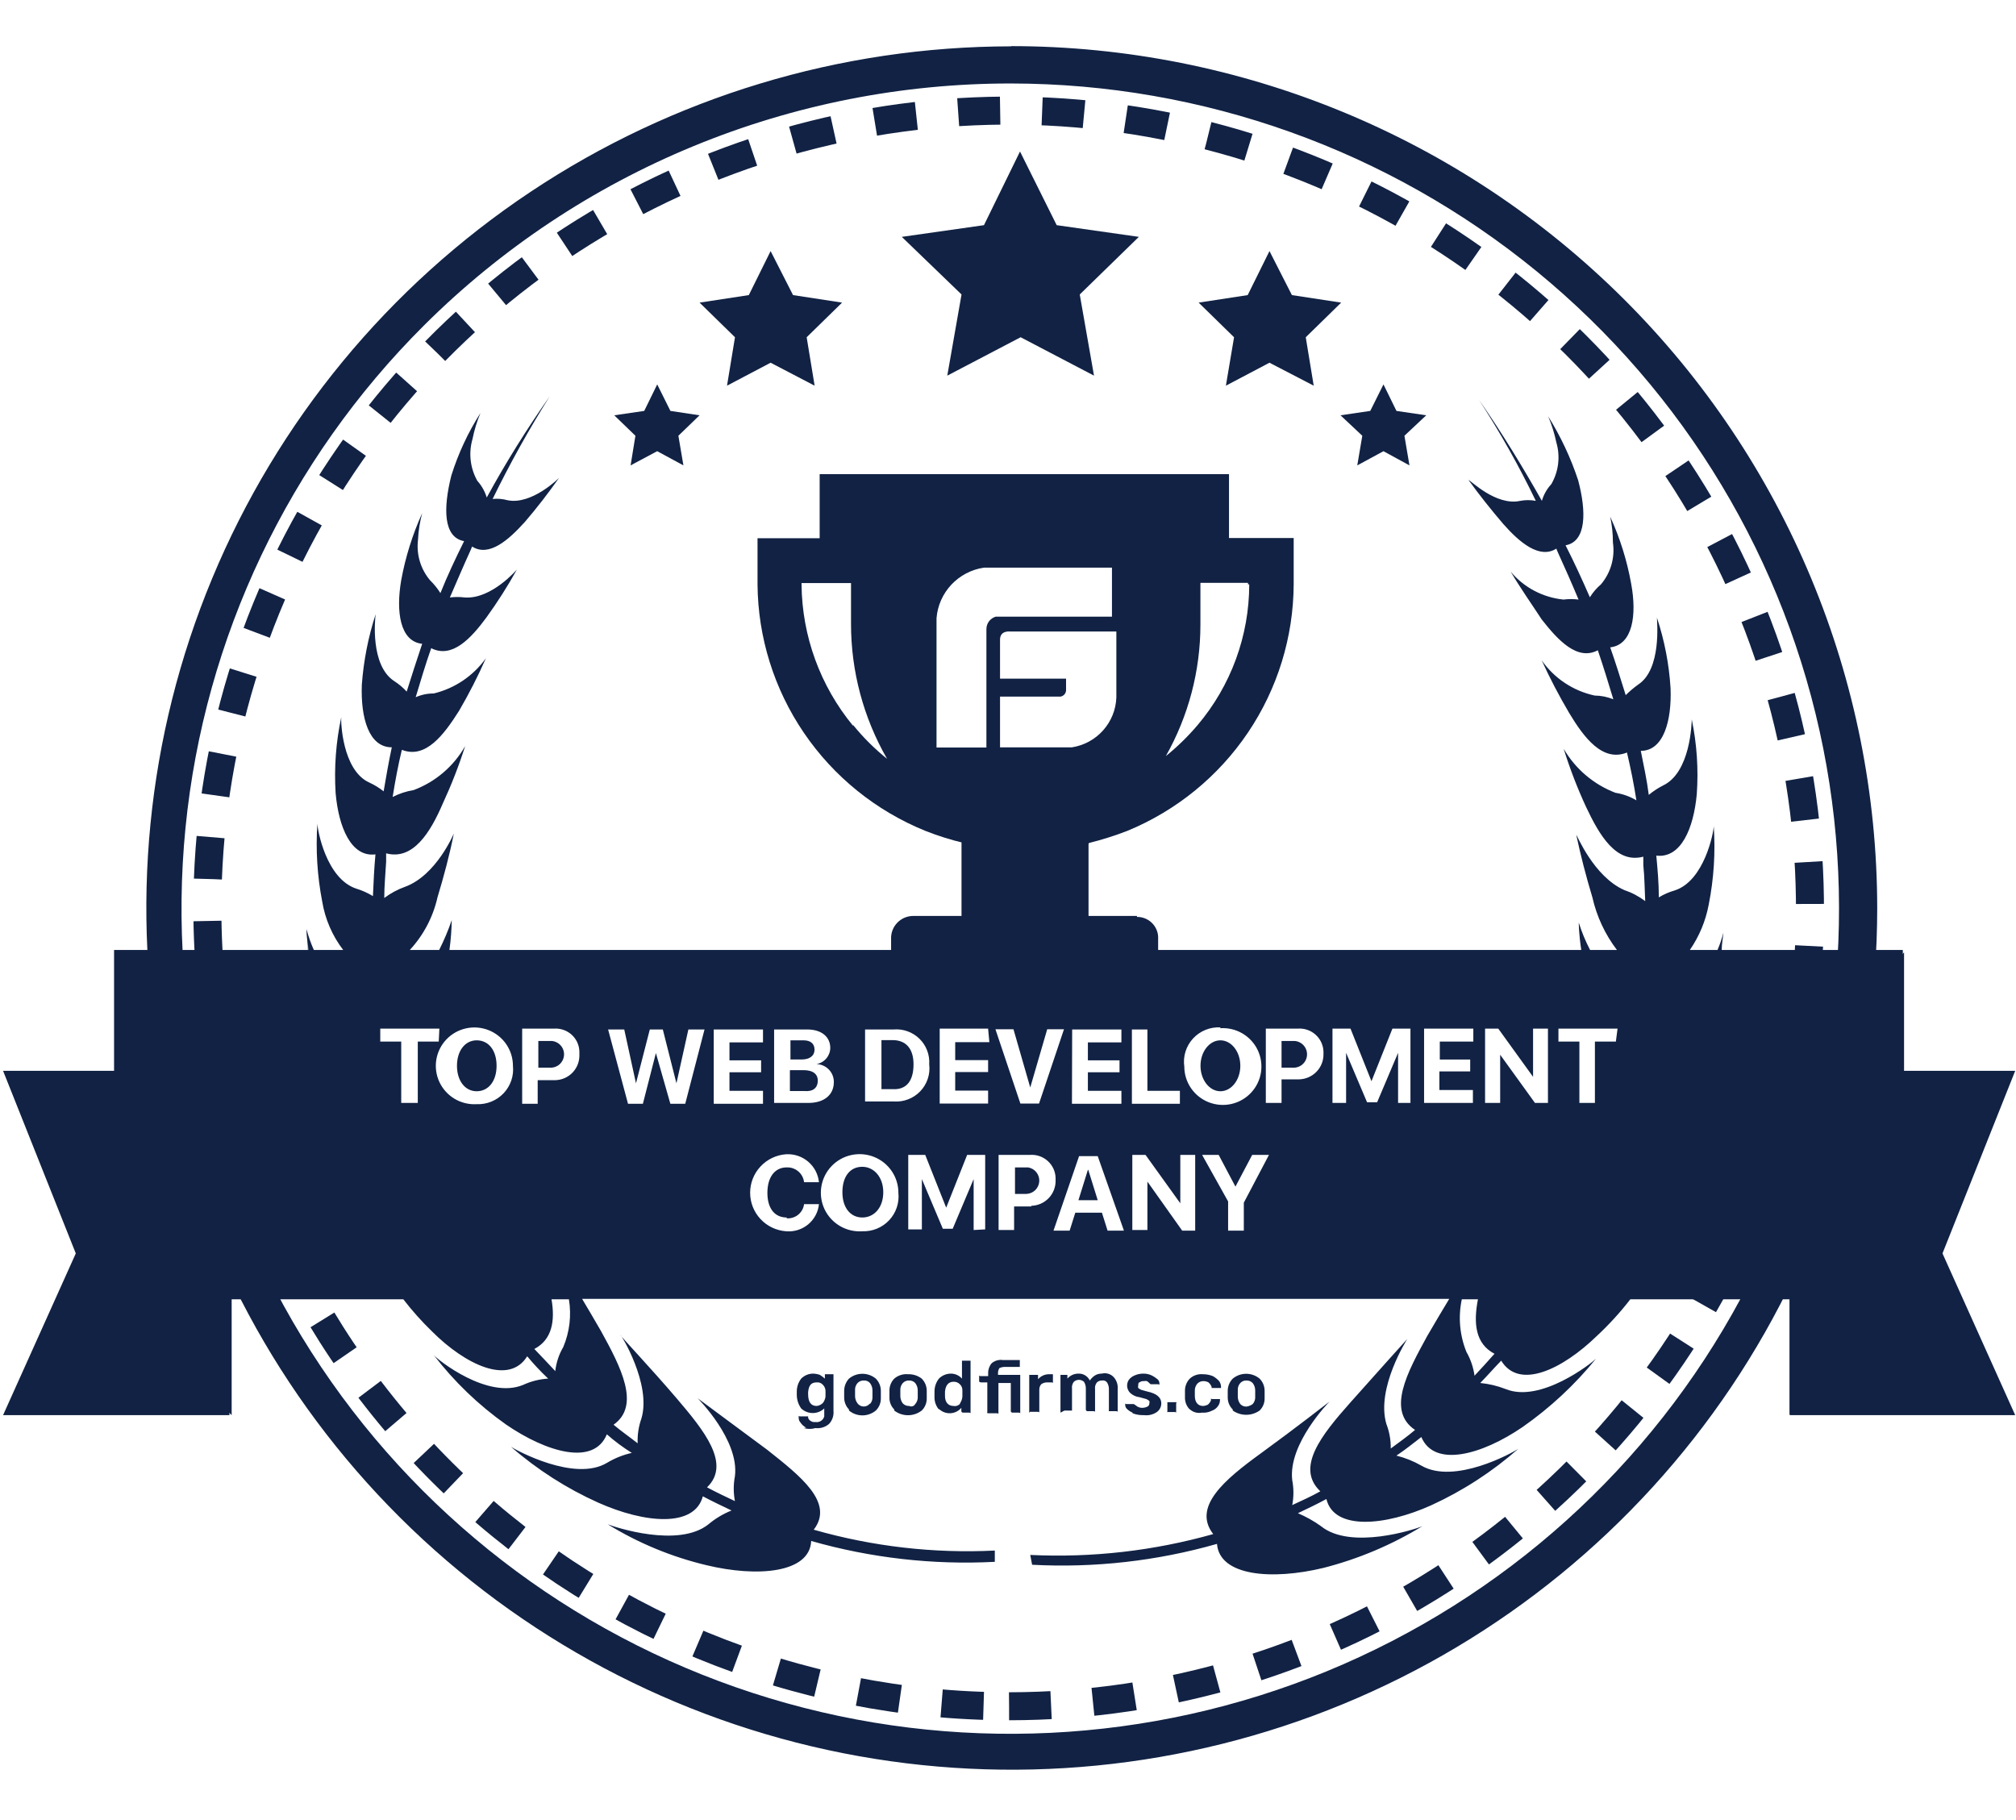
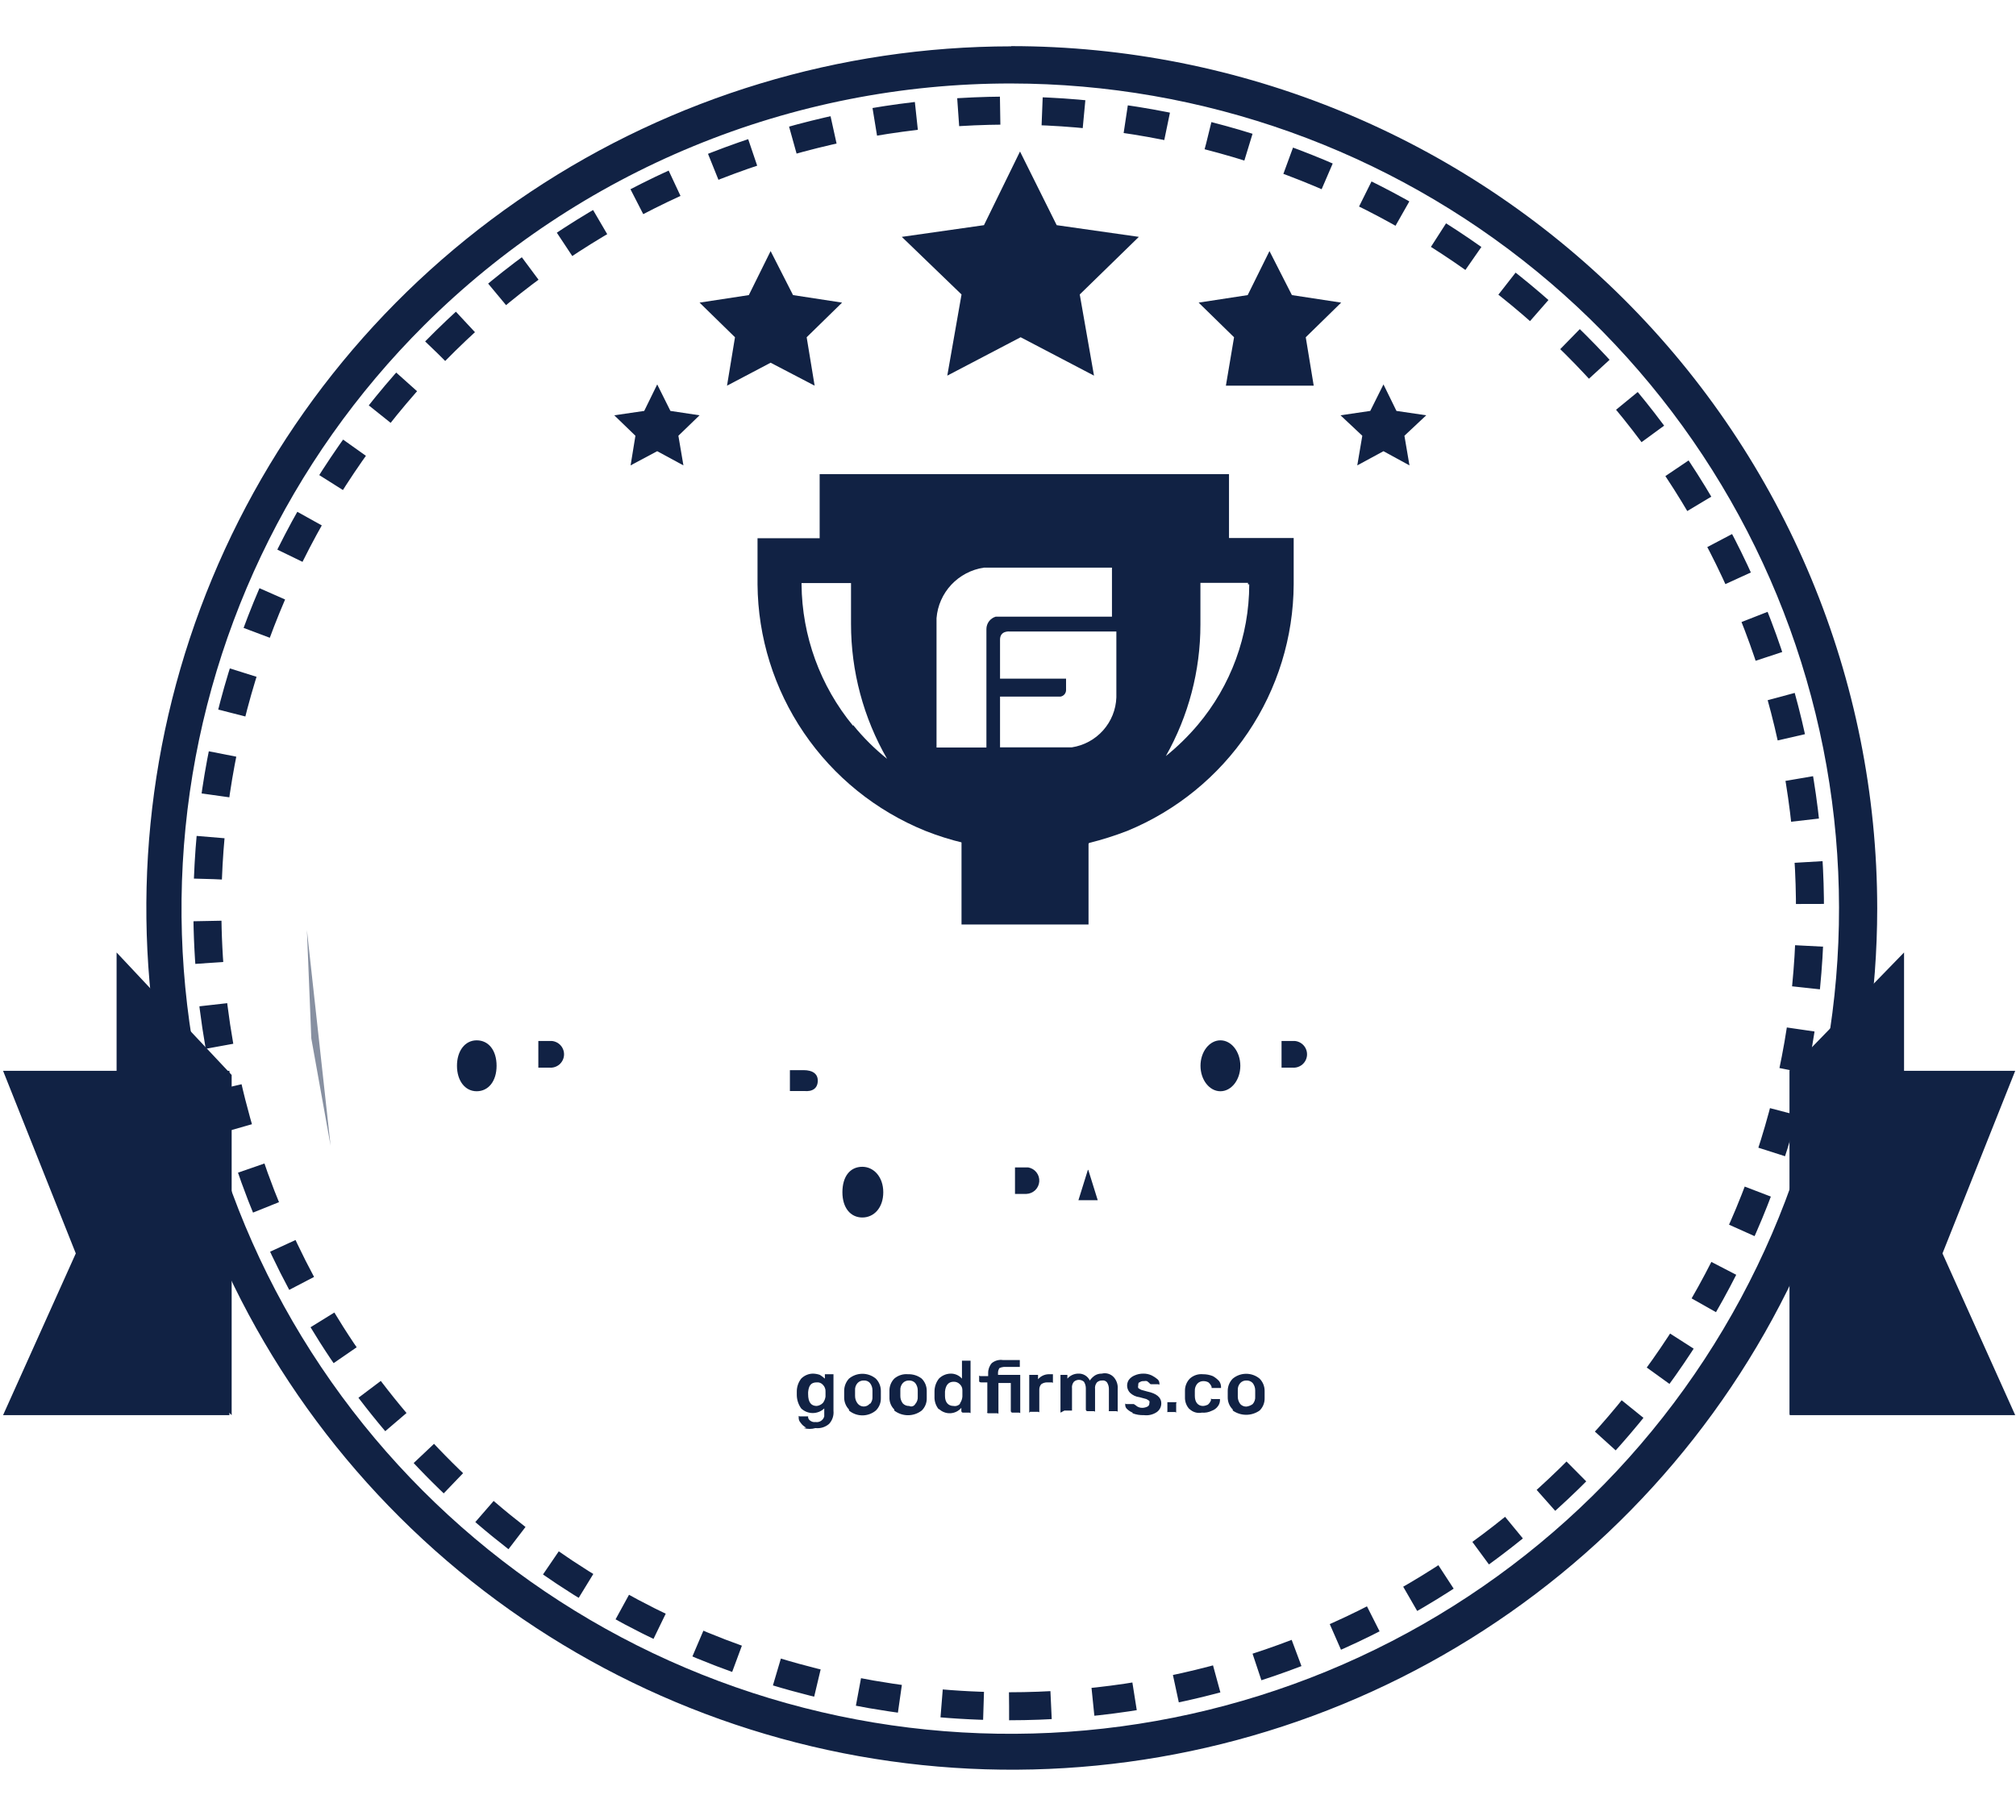
<svg xmlns="http://www.w3.org/2000/svg" width="144" height="130" viewBox="0 0 144 130" fill="none">
  <g clip-path="url(#clip0_4810_2609)">
    <path d="M72.225 5.963C85.918 5.978 99.183 10.718 109.759 19.377C120.336 28.036 127.571 40.079 130.231 53.453C132.892 66.827 130.814 80.706 124.351 92.725C117.888 104.745 107.44 114.162 94.786 119.373C82.133 124.583 68.056 125.265 54.955 121.302C41.853 117.339 30.536 108.976 22.932 97.637C15.328 86.299 11.907 72.686 13.251 59.118C14.596 45.55 20.623 32.866 30.305 23.225C35.81 17.745 42.346 13.4 49.539 10.438C56.732 7.475 64.441 5.955 72.225 5.963ZM72.225 3.31C60.002 3.319 48.056 6.935 37.897 13.703C27.738 20.47 19.821 30.084 15.149 41.33C10.476 52.576 9.256 64.949 11.644 76.885C14.032 88.821 19.92 99.784 28.564 108.388C37.208 116.993 48.22 122.853 60.208 125.228C72.197 127.603 84.623 126.385 95.916 121.73C107.21 117.075 116.864 109.19 123.658 99.073C130.452 88.956 134.081 77.061 134.087 64.89C134.083 48.555 127.564 32.891 115.964 21.34C104.363 9.79 88.631 3.299 72.225 3.295V3.31Z" fill="#112244" />
    <path d="M72.078 121.879C83.397 121.873 94.46 118.525 103.869 112.26C113.277 105.994 120.608 97.091 124.936 86.678C129.263 76.264 130.392 64.806 128.181 53.753C125.969 42.7 120.515 32.549 112.509 24.582C104.504 16.614 94.305 11.19 83.203 8.993C72.102 6.797 60.595 7.927 50.138 12.241C39.681 16.555 30.744 23.86 24.456 33.231C18.169 42.602 14.812 53.619 14.812 64.889C14.824 80.005 20.863 94.499 31.6 105.184C42.338 115.87 56.897 121.875 72.078 121.879" stroke="#112244" stroke-width="2" stroke-miterlimit="10" stroke-dasharray="3 3" />
-     <path d="M76.725 65.427H69.703L70.901 62.848L71.934 60.508H74.509L75.527 62.848L76.725 65.427Z" fill="#112244" />
-     <path d="M81.212 65.426H65.252C65.036 65.424 64.822 65.465 64.622 65.548C64.423 65.632 64.243 65.754 64.093 65.909C63.943 66.064 63.826 66.248 63.75 66.449C63.674 66.651 63.64 66.866 63.65 67.081V72.149H82.724V67.081C82.749 66.69 82.618 66.305 82.36 66.009C82.103 65.714 81.738 65.531 81.346 65.5H81.212" fill="#112244" />
    <path d="M75.525 62.848C74.896 63.161 74.282 63.474 73.608 63.742L73.219 63.831L72.815 63.653C72.141 63.384 71.527 63.071 70.898 62.758L71.931 60.373H74.417L75.525 62.848Z" fill="#112244" />
    <path d="M77.752 58.211H68.68V66.037H77.752V58.211Z" fill="#112244" />
    <path d="M85.566 36.09H60.773V37.282H85.566V36.09Z" fill="#112244" />
    <path d="M87.786 33.869H58.547V39.489H87.786V33.869Z" fill="#112244" />
    <path d="M85.669 38.43V36.09C85.912 36.062 86.137 35.95 86.304 35.772C86.471 35.595 86.57 35.364 86.582 35.121C86.595 34.992 86.58 34.863 86.539 34.74C86.498 34.617 86.432 34.505 86.344 34.409C86.257 34.313 86.15 34.237 86.031 34.185C85.912 34.133 85.784 34.107 85.654 34.107H60.772C60.514 34.115 60.27 34.219 60.086 34.398C59.903 34.578 59.795 34.82 59.783 35.076C59.776 35.206 59.794 35.336 59.837 35.459C59.88 35.581 59.948 35.694 60.036 35.79C60.124 35.886 60.231 35.963 60.349 36.017C60.468 36.071 60.596 36.101 60.727 36.105V38.445H54.109V41.74C54.138 45.524 55.29 49.215 57.422 52.347C59.553 55.48 62.568 57.915 66.087 59.345C66.978 59.698 67.893 59.987 68.826 60.209C70.206 61.237 71.716 62.08 73.318 62.714C74.918 62.078 76.428 61.236 77.809 60.209C78.735 59.978 79.645 59.689 80.534 59.345C84.034 57.901 87.028 55.459 89.14 52.327C91.252 49.195 92.388 45.512 92.406 41.74V38.43H85.669ZM60.936 51.847C58.585 48.996 57.285 45.429 57.253 41.74V41.65H60.787V44.557C60.785 47.941 61.672 51.266 63.362 54.202C62.468 53.486 61.655 52.676 60.936 51.787V51.847ZM70.458 44.989V53.397H66.895V44.155C66.966 43.261 67.34 42.418 67.954 41.763C68.569 41.108 69.388 40.679 70.278 40.547H79.426V44.05H71.117C70.927 44.108 70.761 44.224 70.642 44.382C70.524 44.541 70.459 44.732 70.458 44.93V44.989ZM79.74 49.819C79.709 50.688 79.375 51.518 78.796 52.168C78.217 52.819 77.429 53.248 76.567 53.382H71.431V49.76H75.743C75.852 49.743 75.951 49.689 76.025 49.608C76.099 49.526 76.142 49.422 76.147 49.312V48.478H71.431V45.69C71.431 45.019 72.135 45.109 72.135 45.109H79.74V49.819ZM85.549 51.787C84.863 52.597 84.101 53.341 83.274 54.008C84.894 51.141 85.745 47.907 85.744 44.617V41.635H89.142V41.74H89.232C89.229 45.416 87.925 48.973 85.549 51.787Z" fill="#112244" />
    <path opacity="0.5" d="M23.614 81.838L22.236 74.176L21.922 66.439L23.614 81.838Z" fill="#112244" />
    <path d="M89.477 100.294C89.542 100.221 89.591 100.136 89.622 100.044C89.653 99.952 89.665 99.854 89.657 99.757V99.31C89.657 99.121 89.593 98.938 89.477 98.788C89.419 98.728 89.349 98.681 89.272 98.65C89.194 98.62 89.111 98.606 89.028 98.61C88.947 98.607 88.866 98.621 88.791 98.652C88.716 98.683 88.649 98.73 88.594 98.788C88.53 98.859 88.481 98.941 88.45 99.031C88.419 99.121 88.407 99.216 88.414 99.31V99.757C88.412 99.951 88.475 100.14 88.594 100.294C88.649 100.353 88.716 100.399 88.791 100.43C88.866 100.461 88.947 100.476 89.028 100.473C89.191 100.453 89.345 100.392 89.477 100.294ZM88.055 100.682C87.938 100.567 87.845 100.43 87.783 100.279C87.722 100.128 87.692 99.965 87.695 99.802V99.355C87.694 99.192 87.725 99.03 87.787 98.879C87.849 98.728 87.94 98.591 88.055 98.475C88.324 98.252 88.663 98.13 89.013 98.13C89.363 98.13 89.702 98.252 89.971 98.475C90.086 98.591 90.177 98.728 90.239 98.879C90.3 99.03 90.332 99.192 90.33 99.355V99.877C90.334 100.04 90.304 100.202 90.242 100.354C90.18 100.505 90.088 100.642 89.971 100.756C89.691 100.953 89.356 101.059 89.013 101.059C88.67 101.059 88.335 100.953 88.055 100.756V100.682ZM84.986 100.682C84.87 100.567 84.78 100.429 84.721 100.278C84.662 100.126 84.635 99.964 84.641 99.802V99.355C84.637 99.193 84.665 99.032 84.725 98.881C84.784 98.73 84.872 98.592 84.986 98.475C85.112 98.36 85.261 98.272 85.423 98.218C85.586 98.164 85.758 98.145 85.929 98.162C86.17 98.161 86.409 98.206 86.632 98.296C86.801 98.39 86.953 98.511 87.082 98.654C87.166 98.772 87.213 98.912 87.216 99.057V99.146C87.216 99.146 87.216 99.146 87.126 99.146H86.543C86.543 99.146 86.543 99.146 86.543 99.057C86.494 98.936 86.417 98.829 86.318 98.744C86.213 98.686 86.094 98.655 85.974 98.654C85.89 98.65 85.807 98.664 85.73 98.695C85.652 98.726 85.582 98.773 85.525 98.833C85.4 98.978 85.335 99.165 85.345 99.355V99.713C85.345 100.16 85.569 100.428 85.929 100.428C86.048 100.422 86.165 100.391 86.273 100.339C86.372 100.254 86.449 100.147 86.498 100.026C86.498 100.026 86.498 100.026 86.498 99.936C86.498 99.847 86.498 99.936 86.588 99.936H87.052H87.141C87.141 99.936 87.141 99.936 87.141 100.026C87.138 100.17 87.091 100.311 87.007 100.428C86.898 100.588 86.74 100.708 86.558 100.771C86.34 100.88 86.096 100.926 85.854 100.905C85.694 100.938 85.528 100.931 85.371 100.884C85.214 100.837 85.071 100.752 84.956 100.637L84.986 100.682ZM83.384 100.905C83.377 100.891 83.374 100.876 83.374 100.861C83.374 100.845 83.377 100.83 83.384 100.816V100.294V100.16H83.922C83.922 100.16 83.923 100.16 84.012 100.16C84.102 100.16 84.012 100.16 84.012 100.249V100.771C84.012 100.771 84.012 100.771 84.012 100.861C84.012 100.95 84.012 100.861 83.922 100.861H83.384V100.905ZM80.898 100.905C80.754 100.846 80.622 100.76 80.509 100.652C80.47 100.618 80.438 100.577 80.415 100.531C80.391 100.485 80.378 100.435 80.374 100.383C80.374 100.383 80.374 100.383 80.374 100.294C80.374 100.205 80.374 100.294 80.464 100.294H80.898C80.898 100.294 80.898 100.294 80.988 100.294L81.123 100.383C81.189 100.445 81.267 100.492 81.352 100.523C81.437 100.554 81.527 100.567 81.617 100.562C81.737 100.556 81.854 100.525 81.961 100.473C82.003 100.453 82.038 100.421 82.062 100.381C82.086 100.341 82.098 100.296 82.096 100.249C82.117 100.191 82.117 100.128 82.096 100.07C82.031 100.019 81.96 99.974 81.886 99.936L81.392 99.802C81.14 99.773 80.904 99.663 80.719 99.489C80.601 99.368 80.528 99.21 80.511 99.043C80.495 98.875 80.537 98.706 80.629 98.565C80.733 98.426 80.873 98.318 81.033 98.252C81.23 98.162 81.445 98.117 81.662 98.118C81.874 98.114 82.084 98.16 82.276 98.252C82.42 98.326 82.556 98.415 82.68 98.52C82.719 98.554 82.751 98.595 82.774 98.641C82.798 98.687 82.811 98.737 82.815 98.788C82.815 98.788 82.815 98.788 82.815 98.878C82.815 98.967 82.815 98.878 82.725 98.878H82.321H82.231C82.231 98.878 82.141 98.878 82.096 98.788L81.931 98.654C81.858 98.637 81.781 98.637 81.707 98.654C81.594 98.642 81.481 98.674 81.392 98.744C81.303 98.744 81.302 98.878 81.302 98.967C81.282 99.025 81.282 99.088 81.302 99.146C81.371 99.201 81.447 99.246 81.527 99.28L81.961 99.4C82.59 99.534 82.949 99.802 82.949 100.249C82.949 100.369 82.92 100.486 82.865 100.592C82.811 100.698 82.732 100.79 82.635 100.861C82.364 101.047 82.033 101.126 81.707 101.084C81.431 101.095 81.156 101.049 80.898 100.95V100.905ZM75.748 100.905C75.748 100.905 75.748 100.905 75.748 100.816V98.296V98.207C75.748 98.207 75.748 98.207 75.838 98.207H76.242C76.242 98.207 76.242 98.207 76.242 98.296V98.475C76.337 98.366 76.454 98.277 76.586 98.215C76.717 98.154 76.86 98.12 77.006 98.118C77.179 98.107 77.351 98.148 77.501 98.236C77.65 98.323 77.77 98.454 77.844 98.61C77.94 98.469 78.062 98.348 78.204 98.252C78.352 98.16 78.523 98.114 78.698 98.118C78.853 98.078 79.016 98.082 79.17 98.13C79.323 98.177 79.46 98.266 79.566 98.386C79.664 98.5 79.739 98.633 79.785 98.776C79.831 98.92 79.848 99.071 79.835 99.221V100.711C79.835 100.711 79.835 100.711 79.835 100.801C79.835 100.89 79.835 100.801 79.746 100.801H79.296H79.207C79.2 100.787 79.196 100.772 79.196 100.756C79.196 100.741 79.2 100.725 79.207 100.711V99.221C79.209 99.052 79.162 98.887 79.072 98.744C79.03 98.691 78.974 98.651 78.911 98.627C78.847 98.604 78.779 98.598 78.713 98.61C78.58 98.606 78.451 98.654 78.353 98.744C78.299 98.81 78.26 98.886 78.236 98.968C78.213 99.05 78.207 99.136 78.218 99.221V100.711C78.218 100.711 78.218 100.711 78.218 100.801C78.218 100.89 78.218 100.801 78.129 100.801H77.694C77.676 100.803 77.658 100.802 77.64 100.796C77.623 100.79 77.607 100.78 77.594 100.767C77.581 100.754 77.571 100.738 77.565 100.721C77.559 100.703 77.557 100.685 77.56 100.667V99.176C77.562 99.007 77.515 98.842 77.425 98.699C77.326 98.611 77.198 98.562 77.066 98.562C76.933 98.562 76.805 98.611 76.706 98.699C76.652 98.765 76.613 98.842 76.59 98.924C76.566 99.006 76.56 99.092 76.572 99.176V100.667C76.572 100.667 76.572 100.667 76.572 100.756C76.572 100.846 76.572 100.756 76.572 100.756H76.122H76.033L75.748 100.905ZM73.517 100.905C73.511 100.891 73.507 100.876 73.507 100.861C73.507 100.845 73.511 100.83 73.517 100.816V98.296V98.207C73.517 98.207 73.517 98.207 73.607 98.207H74.056H74.146C74.146 98.207 74.146 98.207 74.146 98.296V98.52C74.239 98.412 74.353 98.323 74.482 98.262C74.611 98.2 74.752 98.166 74.895 98.162H75.119H75.209C75.209 98.162 75.209 98.162 75.209 98.252V98.654C75.209 98.654 75.209 98.654 75.209 98.744C75.209 98.833 75.209 98.744 75.119 98.744H74.775C74.63 98.747 74.489 98.793 74.371 98.878C74.28 98.987 74.232 99.124 74.236 99.266V100.756C74.236 100.756 74.236 100.756 74.236 100.846C74.236 100.935 74.236 100.846 74.146 100.846H73.577L73.517 100.905ZM70.523 100.905C70.523 100.905 70.523 100.905 70.523 100.816V98.744H70.074C70.074 98.744 69.939 98.744 69.939 98.654V98.386C69.939 98.386 69.939 98.386 69.939 98.296C69.939 98.207 69.939 98.296 70.029 98.296H70.583V98.073C70.58 97.816 70.67 97.567 70.838 97.372C70.949 97.28 71.078 97.212 71.218 97.174C71.357 97.135 71.503 97.127 71.646 97.149H72.754H72.844C72.844 97.149 72.844 97.149 72.844 97.238V97.551V97.641C72.844 97.641 72.844 97.641 72.754 97.641H71.691C71.581 97.65 71.474 97.68 71.376 97.73C71.325 97.822 71.294 97.923 71.287 98.028V98.207H72.784H72.874C72.874 98.207 72.874 98.207 72.874 98.296V100.816C72.874 100.816 72.874 100.816 72.874 100.905C72.874 100.995 72.874 100.905 72.784 100.905H72.335C72.316 100.908 72.298 100.906 72.28 100.9C72.263 100.894 72.247 100.884 72.234 100.871C72.221 100.858 72.211 100.843 72.205 100.825C72.199 100.808 72.198 100.789 72.2 100.771V98.788H71.317V100.861C71.317 100.861 71.317 100.86 71.317 100.95C71.317 101.039 71.317 100.95 71.227 100.95H70.583C70.583 100.95 70.493 100.95 70.493 100.861L70.523 100.905ZM68.562 100.249C68.667 100.106 68.73 99.935 68.742 99.757V99.31C68.744 99.23 68.73 99.149 68.699 99.075C68.668 99 68.621 98.933 68.562 98.878C68.504 98.818 68.434 98.771 68.357 98.74C68.279 98.709 68.196 98.695 68.113 98.699C67.768 98.699 67.544 98.923 67.499 99.4V99.713C67.499 100.16 67.724 100.428 68.113 100.428C68.201 100.445 68.293 100.437 68.377 100.405C68.462 100.374 68.536 100.32 68.592 100.249H68.562ZM67.065 100.682C66.847 100.424 66.735 100.094 66.75 99.757V99.4C66.748 99.065 66.859 98.74 67.065 98.475C67.287 98.252 67.588 98.124 67.903 98.118C68.056 98.115 68.207 98.146 68.347 98.207C68.487 98.269 68.611 98.361 68.712 98.475V97.283V97.193C68.712 97.193 68.712 97.193 68.801 97.193H69.236H69.325C69.325 97.193 69.325 97.193 69.325 97.283V100.816C69.325 100.816 69.325 100.816 69.325 100.905C69.325 100.995 69.325 100.905 69.236 100.905H68.801C68.783 100.908 68.764 100.906 68.747 100.9C68.73 100.894 68.714 100.884 68.701 100.871C68.688 100.858 68.678 100.843 68.672 100.825C68.666 100.808 68.664 100.789 68.667 100.771V100.562C68.57 100.677 68.45 100.77 68.315 100.837C68.18 100.903 68.032 100.941 67.882 100.948C67.732 100.955 67.581 100.931 67.441 100.877C67.3 100.824 67.172 100.742 67.065 100.637V100.682ZM65.373 100.294C65.438 100.221 65.487 100.136 65.518 100.044C65.549 99.952 65.561 99.854 65.553 99.757V99.31C65.553 99.121 65.489 98.938 65.373 98.788C65.318 98.73 65.25 98.683 65.175 98.652C65.1 98.621 65.02 98.607 64.939 98.61C64.855 98.606 64.772 98.62 64.695 98.65C64.617 98.681 64.547 98.728 64.49 98.788C64.426 98.859 64.377 98.941 64.346 99.031C64.315 99.121 64.303 99.216 64.31 99.31V99.713C64.308 99.906 64.371 100.096 64.49 100.249C64.547 100.309 64.617 100.356 64.695 100.387C64.772 100.418 64.855 100.432 64.939 100.428C65.015 100.466 65.102 100.473 65.183 100.448C65.264 100.423 65.332 100.368 65.373 100.294ZM63.876 100.682C63.761 100.567 63.67 100.429 63.611 100.278C63.552 100.126 63.525 99.964 63.532 99.802V99.355C63.527 99.193 63.556 99.032 63.615 98.881C63.674 98.73 63.763 98.592 63.876 98.475C64.011 98.359 64.168 98.272 64.338 98.218C64.507 98.164 64.686 98.145 64.864 98.162C65.215 98.15 65.56 98.26 65.837 98.475C65.952 98.591 66.043 98.728 66.105 98.879C66.166 99.03 66.198 99.192 66.196 99.355V99.877C66.2 100.04 66.17 100.202 66.108 100.354C66.047 100.505 65.954 100.642 65.837 100.756C65.556 100.973 65.211 101.09 64.856 101.09C64.501 101.09 64.156 100.973 63.876 100.756V100.682ZM62.139 100.294C62.204 100.221 62.254 100.136 62.285 100.044C62.315 99.952 62.327 99.854 62.319 99.757V99.31C62.319 99.121 62.256 98.938 62.139 98.788C62.086 98.727 62.019 98.679 61.943 98.648C61.868 98.617 61.786 98.604 61.705 98.61C61.622 98.606 61.538 98.62 61.461 98.65C61.383 98.681 61.313 98.728 61.256 98.788C61.192 98.859 61.143 98.941 61.112 99.031C61.081 99.121 61.069 99.216 61.076 99.31V99.713C61.074 99.906 61.137 100.096 61.256 100.249C61.307 100.317 61.374 100.372 61.451 100.41C61.528 100.448 61.612 100.468 61.697 100.468C61.783 100.468 61.867 100.448 61.944 100.41C62.021 100.372 62.087 100.317 62.139 100.249V100.294ZM60.642 100.682C60.415 100.445 60.291 100.129 60.298 99.802V99.355C60.297 99.029 60.42 98.715 60.642 98.475C60.911 98.252 61.25 98.13 61.6 98.13C61.95 98.13 62.289 98.252 62.558 98.475C62.673 98.591 62.764 98.728 62.826 98.879C62.888 99.03 62.919 99.192 62.918 99.355V99.877C62.921 100.04 62.892 100.202 62.83 100.354C62.768 100.505 62.675 100.642 62.558 100.756C62.289 100.979 61.95 101.101 61.6 101.101C61.25 101.101 60.911 100.979 60.642 100.756V100.682ZM58.785 100.205C58.883 100.074 58.945 99.919 58.965 99.757V99.4C58.97 99.312 58.956 99.225 58.925 99.143C58.894 99.061 58.847 98.986 58.785 98.923C58.731 98.859 58.661 98.81 58.583 98.778C58.505 98.747 58.42 98.735 58.336 98.744C57.932 98.744 57.767 98.967 57.723 99.444V99.579C57.723 100.16 57.932 100.428 58.336 100.428C58.508 100.41 58.668 100.33 58.785 100.205ZM57.588 101.979C57.424 101.896 57.285 101.773 57.184 101.621C57.093 101.524 57.045 101.395 57.049 101.263C57.049 101.263 57.049 101.263 57.049 101.174C57.049 101.084 57.049 101.174 57.139 101.174H57.723C57.723 101.174 57.723 101.174 57.723 101.263C57.734 101.309 57.754 101.353 57.782 101.391C57.81 101.43 57.846 101.462 57.887 101.487C57.938 101.524 57.996 101.552 58.058 101.567C58.12 101.583 58.184 101.586 58.247 101.576C58.383 101.599 58.523 101.571 58.639 101.496C58.756 101.422 58.84 101.307 58.875 101.174V100.607C58.653 100.817 58.358 100.934 58.052 100.934C57.746 100.934 57.451 100.817 57.228 100.607C57.032 100.332 56.922 100.005 56.914 99.668V99.4C56.912 99.065 57.023 98.74 57.228 98.475C57.45 98.251 57.751 98.122 58.067 98.118C58.235 98.122 58.402 98.152 58.561 98.207C58.689 98.285 58.809 98.375 58.92 98.475V98.252V98.162C58.92 98.162 58.92 98.162 59.01 98.162H59.444H59.534C59.534 98.162 59.534 98.162 59.534 98.252V100.771C59.551 100.941 59.532 101.112 59.478 101.274C59.424 101.436 59.336 101.585 59.22 101.71C59.087 101.825 58.932 101.91 58.765 101.962C58.597 102.013 58.421 102.029 58.247 102.008C57.973 102.088 57.682 102.088 57.408 102.008L57.588 101.979Z" fill="#112244" />
    <path d="M143.944 76.488H127.835V101.085H143.944L138.749 89.532L143.944 76.488ZM0.219 76.488H16.388V101.085H0.219L5.414 89.532L0.219 76.488Z" fill="#112244" />
    <path d="M136.004 68.035L127.83 76.443V101.039L136.004 92.945V68.035ZM8.328 68.035L16.547 76.785V101.084L8.328 92.945V68.035Z" fill="#112244" />
    <path d="M72.858 10.822L75.478 16.084L81.347 16.919L77.125 21.034L78.143 26.832L72.903 24.089L67.663 26.832L68.681 21.034L64.414 16.919L70.283 16.084L72.858 10.822Z" fill="#112244" />
    <path d="M56.646 21.079L55.044 17.934L53.487 21.079L49.969 21.616L52.499 24.09L51.93 27.549L55.044 25.909L58.188 27.549L57.619 24.09L60.149 21.616L56.646 21.079Z" fill="#112244" />
-     <path d="M95.798 21.616L92.279 21.079L90.677 17.934L89.121 21.079L85.617 21.616L88.147 24.09L87.564 27.549L90.677 25.909L93.837 27.549L93.268 24.09L95.798 21.616Z" fill="#112244" />
+     <path d="M95.798 21.616L92.279 21.079L90.677 17.934L89.121 21.079L85.617 21.616L88.147 24.09L87.564 27.549L93.837 27.549L93.268 24.09L95.798 21.616Z" fill="#112244" />
    <path d="M47.887 29.352L46.944 27.459L46.016 29.352L43.875 29.665L45.387 31.126L45.043 33.243L46.944 32.229L48.816 33.243L48.456 31.126L49.968 29.665L47.887 29.352Z" fill="#112244" />
    <path d="M101.873 29.665L99.747 29.352L98.819 27.459L97.876 29.352L95.75 29.665L97.307 31.126L96.948 33.243L98.819 32.229L100.676 33.243L100.316 31.126L101.873 29.665Z" fill="#112244" />
-     <path d="M58.181 74.981C58.181 74.534 57.882 74.311 57.388 74.311H56.461V75.68H57.254C57.837 75.68 58.181 75.412 58.181 74.981Z" fill="#112244" />
    <path d="M77.705 83.568L77.031 85.73H78.409L77.735 83.568H77.705Z" fill="#112244" />
    <path d="M87.172 77.948C87.958 77.948 88.595 77.134 88.595 76.129C88.595 75.125 87.958 74.311 87.172 74.311C86.387 74.311 85.75 75.125 85.75 76.129C85.75 77.134 86.387 77.948 87.172 77.948Z" fill="#112244" />
-     <path d="M65.252 76.024C65.252 74.876 64.683 74.295 63.754 74.295H62.961V77.798H63.754C64.728 77.858 65.252 77.232 65.252 76.024Z" fill="#112244" />
-     <path d="M122.979 67.855C122.979 67.438 123.069 67.021 123.099 66.618C122.993 67.041 122.853 67.455 122.68 67.855H120.704C121.375 66.883 121.834 65.781 122.051 64.621C122.418 62.771 122.539 60.882 122.41 59.001C122.41 59.448 121.737 62.936 119.611 63.607C119.216 63.721 118.839 63.886 118.488 64.099C118.488 63.07 118.398 62.101 118.308 61.117C120.075 61.326 120.973 59.165 121.198 56.735C121.326 54.943 121.206 53.142 120.838 51.383C120.838 51.637 120.749 55.184 118.787 56.109C118.424 56.294 118.082 56.519 117.769 56.779C117.635 55.706 117.41 54.693 117.2 53.634C118.832 53.634 119.416 51.473 119.326 49.162C119.221 47.448 118.894 45.754 118.353 44.124C118.353 44.392 118.697 47.791 117.021 48.894C116.701 49.123 116.401 49.377 116.122 49.654C115.778 48.551 115.419 47.388 115.015 46.24C116.616 46.062 116.931 43.945 116.512 41.694C116.217 40.042 115.713 38.435 115.015 36.909C115.144 37.516 115.209 38.136 115.209 38.757C115.286 39.286 115.25 39.825 115.103 40.339C114.956 40.853 114.701 41.33 114.356 41.739C114.045 42.004 113.778 42.316 113.562 42.663C113.023 41.425 112.454 40.188 111.826 38.951C113.323 38.683 113.323 36.551 112.724 34.3C112.195 32.7 111.476 31.169 110.583 29.738C110.839 30.339 111.034 30.963 111.167 31.602C111.313 32.097 111.356 32.617 111.294 33.129C111.232 33.642 111.067 34.136 110.808 34.583C110.493 34.923 110.263 35.332 110.134 35.776C108.801 33.42 107.334 30.991 105.642 28.561C107.147 30.878 108.502 33.287 109.7 35.776C109.334 35.707 108.958 35.707 108.592 35.776C106.855 36.163 105.014 34.285 104.894 34.285C105.657 35.343 106.496 36.402 107.379 37.43C108.547 38.757 109.969 39.95 111.167 39.189L111.257 39.413C111.781 40.561 112.275 41.679 112.754 42.827C112.396 42.782 112.034 42.782 111.676 42.827C110.203 42.68 108.848 41.963 107.903 40.829C108.577 41.977 109.4 43.14 110.119 44.243C111.287 45.733 112.664 47.224 114.131 46.449C114.52 47.597 114.88 48.76 115.239 49.952C114.816 49.779 114.364 49.688 113.907 49.684C112.369 49.352 111.016 48.452 110.119 47.165C110.707 48.45 111.361 49.704 112.08 50.921C113.143 52.695 114.476 54.454 116.212 53.753C116.482 54.901 116.706 56.004 116.886 57.167C116.426 56.895 115.917 56.713 115.389 56.63C113.831 56.034 112.526 54.924 111.691 53.485C112.133 54.905 112.668 56.294 113.293 57.644C114.236 59.642 115.434 61.714 117.38 61.192C117.38 61.416 117.38 61.58 117.38 61.803C117.47 62.653 117.47 63.488 117.515 64.367C117.062 64.024 116.557 63.757 116.018 63.577C113.832 62.608 112.634 59.627 112.589 59.627C112.904 61.117 113.293 62.608 113.742 64.099C114.05 65.461 114.647 66.742 115.494 67.855H113.577C113.251 67.229 112.98 66.576 112.769 65.903C112.769 65.903 112.769 66.707 112.948 67.855H32.103C32.2 67.149 32.255 66.437 32.267 65.724C32.018 66.454 31.718 67.166 31.369 67.855H29.273C30.252 66.798 30.933 65.502 31.249 64.099C31.698 62.608 32.103 61.117 32.417 59.537C32.417 59.537 31.174 62.519 28.944 63.339C28.407 63.531 27.902 63.802 27.447 64.144C27.447 63.249 27.536 62.414 27.581 61.565C27.581 61.356 27.581 61.177 27.581 60.953C29.498 61.475 30.74 59.463 31.624 57.406C32.243 56.069 32.779 54.695 33.226 53.291C32.407 54.738 31.103 55.852 29.543 56.437C29.02 56.521 28.515 56.687 28.046 56.929C28.225 55.811 28.435 54.663 28.704 53.56C30.396 54.23 31.698 52.501 32.791 50.772C33.501 49.557 34.141 48.303 34.708 47.016C33.811 48.276 32.487 49.171 30.98 49.535C30.536 49.532 30.097 49.623 29.692 49.803C30.037 48.655 30.396 47.448 30.8 46.3C32.297 47.06 33.645 45.599 34.753 44.094C35.544 43 36.269 41.86 36.923 40.68C36.923 40.68 35.112 42.812 33.196 42.678C32.843 42.633 32.486 42.633 32.133 42.678C32.612 41.575 33.106 40.412 33.63 39.264L33.72 39.04C34.917 39.801 36.295 38.608 37.492 37.281C38.376 36.253 39.184 35.194 39.933 34.136C39.933 34.136 37.986 36.089 36.25 35.731C35.904 35.635 35.544 35.605 35.187 35.642C36.411 33.131 37.771 30.687 39.259 28.322C37.626 30.641 36.126 33.05 34.768 35.537C34.633 35.096 34.403 34.688 34.094 34.345C33.841 33.895 33.681 33.4 33.621 32.888C33.562 32.377 33.606 31.858 33.75 31.363C33.877 30.725 34.068 30.101 34.319 29.5C33.43 30.893 32.731 32.397 32.237 33.972C31.654 36.297 31.654 38.384 33.151 38.653C32.537 39.89 31.953 41.127 31.459 42.365C31.246 42.029 30.995 41.719 30.71 41.44C30.379 41.044 30.132 40.584 29.985 40.09C29.839 39.595 29.795 39.075 29.857 38.563C29.887 37.918 29.988 37.279 30.156 36.655C29.464 38.184 28.961 39.791 28.659 41.44C28.27 43.691 28.57 45.823 30.156 45.987C29.767 47.15 29.408 48.253 29.049 49.401C28.788 49.115 28.491 48.865 28.165 48.655C26.429 47.537 26.788 44.183 26.833 43.87C26.303 45.504 25.971 47.196 25.845 48.909C25.755 51.264 26.339 53.381 27.986 53.381C27.761 54.439 27.581 55.468 27.402 56.526C27.09 56.276 26.748 56.066 26.384 55.9C24.422 55.02 24.333 51.428 24.378 51.219C23.996 53.001 23.86 54.827 23.973 56.645C24.183 59.075 25.081 61.252 26.818 61.028C26.728 61.997 26.683 62.966 26.638 64.009C26.264 63.78 25.861 63.6 25.44 63.473C23.299 62.757 22.671 59.269 22.671 58.822C22.544 60.687 22.66 62.561 23.015 64.397C23.223 65.654 23.737 66.841 24.512 67.855H22.416C22.202 67.373 22.026 66.875 21.892 66.365C21.892 66.842 21.967 67.304 22.042 67.855H8.148V92.809H28.809C29.436 93.623 30.122 94.39 30.86 95.105C33.255 97.505 36.37 98.966 37.657 96.879C38.106 97.416 38.585 97.938 39.154 98.474C38.538 98.511 37.933 98.663 37.373 98.921C34.843 99.98 31.279 97.147 30.98 96.79C32.442 98.692 34.184 100.366 36.145 101.754C39.035 103.736 42.418 104.735 43.346 102.454C43.903 102.944 44.499 103.387 45.128 103.781C44.499 103.922 43.898 104.164 43.346 104.497C41.041 105.868 36.894 103.602 36.504 103.349C38.368 104.972 40.462 106.313 42.718 107.329C46.056 108.82 49.604 109.133 50.203 106.882C50.877 107.239 51.536 107.552 52.254 107.895C51.656 108.133 51.1 108.465 50.607 108.879C48.467 110.593 43.93 109.088 43.406 108.879C45.586 110.22 47.966 111.207 50.458 111.801C54.096 112.68 57.839 112.367 57.943 110.072C62.202 111.288 66.634 111.792 71.058 111.562V110.757C66.694 110.972 62.323 110.469 58.123 109.267C59.62 107.329 57.15 105.421 54.799 103.557L49.829 99.875C49.829 99.875 52.823 102.857 52.494 105.451C52.382 106.037 52.382 106.638 52.494 107.224C51.835 106.911 51.161 106.598 50.503 106.241C52.239 104.571 50.278 102.171 48.362 99.92C46.445 97.669 44.319 95.448 44.319 95.359C44.319 95.269 46.55 98.862 45.817 101.321C45.614 101.89 45.523 102.492 45.547 103.095C44.978 102.648 44.394 102.246 43.825 101.769C45.772 100.397 44.349 97.654 42.927 95.075C42.463 94.285 42.014 93.495 41.58 92.78H103.516C103.037 93.585 102.483 94.494 101.944 95.433C100.522 98.027 99.025 100.77 101.076 102.141C100.492 102.633 99.923 103.036 99.339 103.468C99.349 102.867 99.242 102.27 99.025 101.709C98.276 99.145 100.522 95.642 100.522 95.642C100.522 95.642 98.486 97.893 96.435 100.203C94.384 102.514 92.527 104.839 94.309 106.524C93.68 106.882 92.977 107.195 92.303 107.508C92.415 106.922 92.415 106.32 92.303 105.734C91.988 103.125 94.968 100.114 94.968 100.114C94.968 100.114 92.587 101.977 90.042 103.826C87.497 105.674 85.147 107.627 86.659 109.58C82.412 110.779 77.998 111.282 73.589 111.07L73.723 111.771C78.177 112.008 82.64 111.504 86.928 110.28C87.108 112.576 90.836 112.889 94.534 111.995C97.025 111.358 99.407 110.353 101.6 109.013C101.106 109.237 96.48 110.743 94.354 109.013C93.841 108.645 93.289 108.335 92.707 108.089C93.366 107.776 94.085 107.433 94.743 107.075C95.282 109.326 98.92 109.013 102.229 107.523C104.492 106.487 106.591 105.126 108.457 103.483C108.008 103.796 103.876 106.062 101.525 104.69C100.968 104.371 100.368 104.13 99.744 103.975C100.357 103.572 100.941 103.095 101.525 102.648C102.453 104.854 105.837 103.93 108.756 101.933C110.722 100.558 112.486 98.917 113.996 97.058C113.682 97.371 110.044 100.248 107.544 99.219C106.963 98.993 106.353 98.848 105.732 98.787C106.256 98.251 106.705 97.729 107.229 97.192C108.517 99.309 111.616 97.803 114.071 95.418C114.934 94.614 115.73 93.742 116.452 92.809H135.915V67.855H122.979ZM31.339 74.4H29.842V78.782H28.659V74.4H27.162V73.475H31.384L31.339 74.4ZM34.049 78.872C33.498 78.904 32.95 78.772 32.476 78.491C32.002 78.21 31.624 77.794 31.39 77.297C31.156 76.799 31.077 76.244 31.164 75.701C31.251 75.159 31.5 74.655 31.877 74.255C32.255 73.855 32.745 73.577 33.283 73.457C33.822 73.337 34.384 73.381 34.897 73.583C35.41 73.785 35.85 74.135 36.161 74.589C36.471 75.043 36.638 75.579 36.639 76.129C36.676 76.484 36.636 76.843 36.521 77.181C36.406 77.519 36.219 77.829 35.974 78.09C35.728 78.35 35.429 78.554 35.097 78.689C34.765 78.824 34.407 78.886 34.049 78.872ZM40.232 96.223C39.923 96.748 39.73 97.333 39.663 97.938C39.169 97.416 38.675 96.879 38.166 96.357C39.424 95.701 39.663 94.375 39.394 92.809H40.636C40.827 93.963 40.687 95.146 40.232 96.223ZM41.385 75.353C41.391 75.585 41.351 75.814 41.268 76.03C41.185 76.246 41.059 76.443 40.9 76.611C40.74 76.778 40.548 76.913 40.336 77.006C40.124 77.1 39.895 77.151 39.663 77.157H38.406V78.842H37.298V73.475H39.574C39.802 73.459 40.031 73.489 40.247 73.564C40.464 73.638 40.662 73.756 40.832 73.909C41.001 74.062 41.138 74.248 41.233 74.456C41.328 74.663 41.38 74.887 41.385 75.115V75.353ZM87.168 73.445C87.719 73.41 88.268 73.54 88.744 73.818C89.22 74.097 89.601 74.512 89.837 75.009C90.073 75.506 90.154 76.062 90.069 76.605C89.984 77.149 89.737 77.654 89.36 78.055C88.983 78.457 88.493 78.737 87.954 78.858C87.416 78.979 86.853 78.936 86.339 78.735C85.825 78.534 85.384 78.183 85.072 77.729C84.761 77.275 84.594 76.738 84.593 76.188C84.541 75.829 84.57 75.462 84.678 75.115C84.786 74.769 84.969 74.45 85.216 74.182C85.462 73.914 85.764 73.704 86.102 73.566C86.439 73.428 86.803 73.367 87.168 73.386V73.445ZM80.85 73.535H81.958V77.918H84.278V78.842H80.85V73.535ZM76.583 73.535H80.101V74.459H77.706V75.741H79.966V76.591H77.706V77.918H80.101V78.842H76.568L76.583 73.535ZM61.791 73.535H63.827C64.165 73.506 64.505 73.55 64.824 73.665C65.142 73.779 65.433 73.961 65.674 74.197C65.916 74.434 66.104 74.719 66.224 75.035C66.345 75.35 66.395 75.688 66.372 76.024C66.415 76.373 66.38 76.727 66.269 77.06C66.159 77.393 65.975 77.698 65.731 77.952C65.488 78.206 65.191 78.402 64.861 78.528C64.532 78.653 64.179 78.705 63.827 78.678H61.791V73.535ZM55.294 73.535H57.659C58.677 73.535 59.306 74.057 59.306 74.862C59.3 75.137 59.198 75.402 59.018 75.611C58.838 75.821 58.59 75.961 58.318 76.009C58.653 76.017 58.971 76.156 59.203 76.396C59.436 76.636 59.564 76.958 59.56 77.291C59.56 78.216 58.857 78.782 57.749 78.782H55.294V73.535ZM48.946 78.842H47.883L46.85 75.219L45.921 78.842H44.858L43.436 73.535H44.589L45.427 77.381L46.415 73.535H47.344L48.317 77.381L49.17 73.535H50.323L48.946 78.842ZM50.982 73.535H54.5V74.459H52.105V75.741H54.365V76.591H52.105V77.918H54.5V78.842H50.982V73.535ZM56.192 87.026C56.49 87.047 56.785 86.954 57.016 86.765C57.247 86.577 57.397 86.307 57.434 86.012H58.497C58.441 86.578 58.162 87.099 57.722 87.462C57.282 87.824 56.716 88 56.147 87.95C55.449 87.899 54.797 87.587 54.321 87.077C53.845 86.566 53.581 85.896 53.581 85.2C53.581 84.503 53.845 83.833 54.321 83.323C54.797 82.812 55.449 82.5 56.147 82.449C56.722 82.416 57.288 82.605 57.726 82.977C58.164 83.349 58.44 83.876 58.497 84.447H57.434C57.401 84.146 57.253 83.87 57.023 83.674C56.792 83.477 56.495 83.375 56.192 83.388C55.338 83.388 54.814 84.089 54.814 85.207C54.814 86.325 55.338 86.966 56.192 86.966V87.026ZM61.596 87.95C61.041 87.989 60.487 87.86 60.007 87.581C59.526 87.302 59.141 86.885 58.901 86.385C58.662 85.885 58.58 85.325 58.665 84.777C58.75 84.23 58.998 83.72 59.379 83.316C59.758 82.911 60.252 82.629 60.795 82.508C61.338 82.387 61.905 82.431 62.422 82.635C62.94 82.839 63.383 83.194 63.695 83.653C64.007 84.111 64.173 84.653 64.171 85.207C64.208 85.561 64.168 85.919 64.054 86.256C63.94 86.593 63.755 86.902 63.511 87.162C63.267 87.422 62.97 87.627 62.639 87.763C62.309 87.898 61.954 87.962 61.596 87.95ZM69.546 87.86V84.223L68.049 87.771H67.346L65.848 84.223V87.816H64.875V82.494H66.088L67.585 86.265L69.082 82.494H70.37V87.816L69.546 87.86ZM70.669 74.444H68.229V75.726H70.579V76.576H68.229V77.903H70.579V78.827H67.121V73.475H70.579L70.669 74.444ZM72.391 73.52L73.589 77.679L74.801 73.52H75.999L74.217 78.827H72.885L71.103 73.52H72.391ZM73.678 86.176H72.436V87.86H71.328V82.494H73.574C73.803 82.478 74.033 82.508 74.25 82.582C74.467 82.657 74.667 82.774 74.837 82.927C75.008 83.08 75.145 83.266 75.242 83.473C75.339 83.68 75.393 83.905 75.4 84.134V84.313C75.406 84.547 75.365 84.78 75.28 84.998C75.195 85.217 75.068 85.416 74.905 85.585C74.742 85.754 74.547 85.89 74.332 85.984C74.116 86.077 73.884 86.127 73.648 86.131L73.678 86.176ZM79.113 87.905L78.709 86.623H76.807L76.403 87.905H75.25L77.077 82.583H78.409L80.281 87.905H79.113ZM85.371 87.905H84.443L81.958 84.402V87.86H80.88V82.494H81.823L84.308 85.952V82.494H85.371V87.905ZM88.844 85.908V87.905H87.722V85.818L85.865 82.494H87.048L88.246 84.76L89.443 82.494H90.641L88.844 85.908ZM94.534 75.294C94.542 75.762 94.364 76.214 94.038 76.552C93.713 76.89 93.267 77.086 92.797 77.098H91.539V78.782H90.416V73.475H92.692C92.922 73.457 93.154 73.485 93.373 73.559C93.592 73.632 93.793 73.749 93.966 73.903C94.138 74.056 94.277 74.242 94.374 74.451C94.472 74.659 94.526 74.885 94.534 75.115V75.294ZM99.863 78.782V75.204L98.366 78.737H97.648L96.15 75.204V78.782H95.177V73.475H96.465L97.962 77.232L99.459 73.475H100.747V78.782H99.863ZM101.72 78.782V73.475H105.238V74.4H102.843V75.681H105.014V76.531H102.813V77.858H105.208V78.782H101.72ZM105.328 98.295C105.247 97.687 105.049 97.1 104.744 96.566C104.262 95.374 104.147 94.067 104.415 92.809H105.568C105.238 94.509 105.373 95.985 106.75 96.7C106.271 97.237 105.792 97.773 105.298 98.295H105.328ZM110.568 78.782H109.64L107.155 75.339V78.782H106.077V73.475H107.02L109.505 76.919V73.475H110.568V78.782ZM115.419 74.4H113.922V78.782H112.814V74.4H111.317V73.475H115.539L115.419 74.4Z" fill="#112244" />
    <path d="M73.443 83.389H72.5V85.282H73.308C73.545 85.274 73.771 85.179 73.942 85.016C74.113 84.852 74.216 84.631 74.233 84.396C74.25 84.16 74.178 83.927 74.032 83.741C73.887 83.555 73.677 83.43 73.443 83.389Z" fill="#112244" />
    <path d="M58.413 77.187C58.413 76.71 58.054 76.441 57.395 76.441H56.422V77.932H57.44C58.054 77.992 58.413 77.723 58.413 77.187Z" fill="#112244" />
    <path d="M34.048 74.311C33.209 74.311 32.641 75.071 32.641 76.129C32.641 77.188 33.209 77.948 34.048 77.948C34.886 77.948 35.47 77.232 35.47 76.129C35.47 75.026 34.901 74.311 34.048 74.311Z" fill="#112244" />
    <path d="M61.594 83.344C60.711 83.344 60.172 84.044 60.172 85.162C60.172 86.28 60.756 86.966 61.594 86.966C62.433 86.966 63.091 86.266 63.091 85.162C63.091 84.059 62.403 83.344 61.594 83.344Z" fill="#112244" />
    <path d="M92.497 74.356H91.539V76.263H92.332C92.587 76.281 92.838 76.198 93.03 76.032C93.222 75.865 93.34 75.63 93.358 75.377C93.376 75.124 93.292 74.874 93.125 74.682C92.958 74.491 92.721 74.373 92.467 74.356H92.497Z" fill="#112244" />
    <path d="M39.396 74.356H38.453V76.263H39.262C39.516 76.281 39.767 76.198 39.959 76.032C40.151 75.865 40.269 75.63 40.287 75.377C40.305 75.124 40.221 74.874 40.054 74.682C39.887 74.491 39.65 74.373 39.396 74.356Z" fill="#112244" />
  </g>
  <defs>
    <clipPath id="clip0_4810_2609">
      <rect width="144" height="130" fill="white" />
    </clipPath>
  </defs>
</svg>